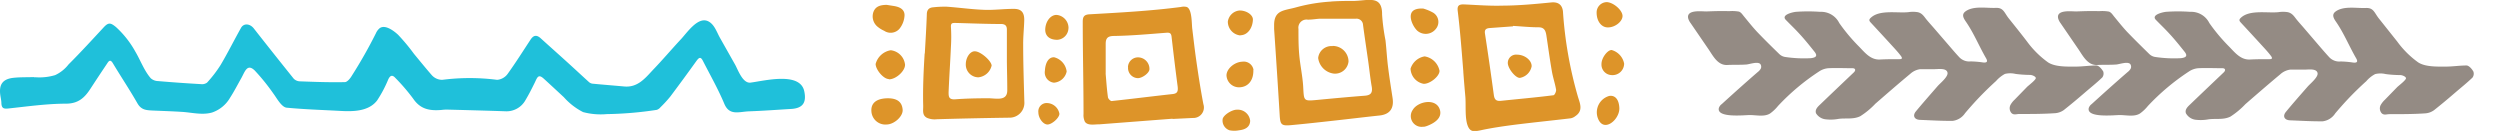
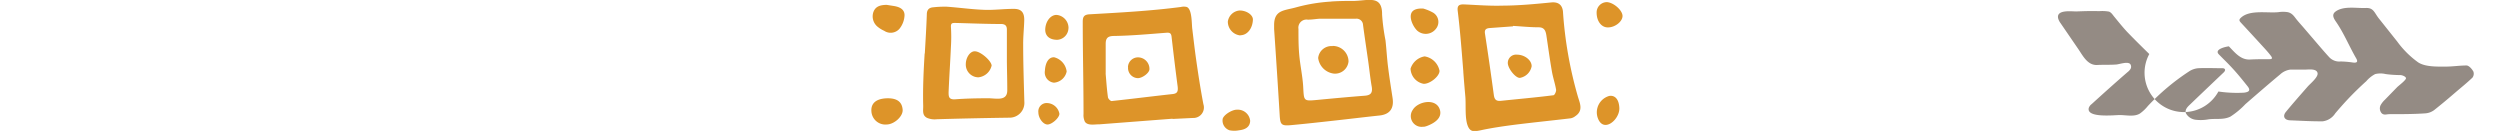
<svg xmlns="http://www.w3.org/2000/svg" viewBox="0 0 447.82 23.45">
  <defs>
    <style>.cls-1{fill:#dd9429;}.cls-2{fill:#1fc0da;}.cls-3{fill:#948b84;}.cls-4{fill:none;}</style>
  </defs>
  <title>Asset 2</title>
  <g id="Layer_2" data-name="Layer 2">
    <g id="Layer_1-2" data-name="Layer 1">
      <path class="cls-1" d="M271,4.72l-4.12.3c-.63.05-1,.23-.88,1q.84,5.46,1.58,10.94c.11.86.41,1.19,1.29,1.1,3.13-.33,6.27-.6,9.39-1,.21,0,.53-.67.48-1-.18-1.08-.55-2.13-.74-3.21-.38-2.16-.67-4.34-1-6.51-.12-.73-.31-1.42-1.32-1.45-1.6,0-3.19-.17-4.64-.25m-8.92,8.15c-.29-3.61-.56-7.23-1-10.81-.13-1,.26-1.22,1.13-1.19,2.29.1,4.58.29,6.87.22C272,1,274.93.73,277.84.44c1.24-.13,2,.38,2.13,1.62a71.89,71.89,0,0,0,2.68,15.26c.36,1.2,1,2.5-.46,3.48a1.94,1.94,0,0,1-.82.39c-3.37.4-6.74.74-10.1,1.16-2,.26-4.08.56-6.1,1-1.13.22-1.8.32-2.25-.8-.56-1.41-.3-3.76-.44-5.3s-.25-2.89-.36-4.34" />
      <path class="cls-1" d="M198.05,13.16c.13,1.5.22,2.86.41,4.22,0,.27.46.74.67.72,3.64-.39,7.26-.85,10.9-1.25.89-.09,1-.51.93-1.28q-.59-4.5-1.1-9c-.08-.7-.41-.75-1-.7-3.09.24-6.18.52-9.27.57-1.24,0-1.54.45-1.53,1.5,0,1.78,0,3.57,0,5.22m11.88,8.11-13,1h-.14c-.73,0-2,.27-2.47-.48a2.71,2.71,0,0,1-.24-1.36c0-5.52-.14-11-.14-16.55,0-.91.27-1.27,1.25-1.32,5.46-.31,10.91-.6,16.33-1.31a2.19,2.19,0,0,1,1.05,0c1,.39.86,3.14,1,4,.21,1.73.41,3.47.65,5.19.39,2.75.81,5.5,1.33,8.22a1.88,1.88,0,0,1-1.87,2.47l-3.7.18v-.11" />
      <path class="cls-1" d="M236.55,3.35c-.55,0-1.42.17-2.28.17a1.46,1.46,0,0,0-1.68,1.67c0,1.51,0,3,.13,4.52.17,2,.61,3.89.72,5.85.14,2.58.05,2.57,2.6,2.33,2.82-.27,5.65-.53,8.48-.75,1.1-.09,1.37-.61,1.19-1.64-.26-1.48-.41-3-.62-4.49-.31-2.17-.64-4.35-.93-6.52a1.17,1.17,0,0,0-1.29-1.14c-2,0-4,0-6.32,0M238.44.27c1.33-.09,2.64-.11,3.86-.1,2.68,0,5.32-1.2,5.27,2.45a36.48,36.48,0,0,0,.61,4.6c.18,1.59.26,3.19.46,4.77.23,1.86.53,3.72.81,5.57s-.48,2.93-2.34,3.13c-2.63.28-5.25.6-7.88.89s-5.35.6-8,.84c-1.7.15-1.9-.1-2-1.76-.31-5.16-.65-10.32-1-15.47,0-.23,0-.46,0-.69,0-2.79,1.86-2.58,4.07-3.22a30.34,30.34,0,0,1,6.18-1" />
      <path class="cls-1" d="M180.36,11.07c0-1.92,0-3.84,0-5.77,0-.6-.22-.93-.88-1-2.78,0-5.56-.12-8.35-.19-.52,0-.84,0-.79.74a28.7,28.7,0,0,1,0,3.47c-.12,2.74-.31,5.47-.42,8.2,0,.72,0,1.35,1.17,1.27,1.95-.15,3.91-.18,5.88-.19,1.5,0,3.49.6,3.46-1.47,0-1.7-.05-3.41-.07-5.11m-14.7-1.44c.13-2.33.28-4.67.36-7,0-.77.35-1.21,1.13-1.27a18.34,18.34,0,0,1,2.45-.11c2.23.16,4.46.48,6.7.56,1.77.07,3.54-.18,5.32-.17,1.36,0,1.89.67,1.85,2.1s-.2,2.84-.19,4.26c0,3.43.12,6.86.21,10.29a2.65,2.65,0,0,1-2.68,2.84q-6.48.09-13,.28a3.49,3.49,0,0,1-1.76-.25c-.92-.48-.65-1.36-.68-2.2-.08-3.11.07-6.22.26-9.33" />
      <path class="cls-1" d="M158.82.87l1.21.19c1,.15,2,.53,2,1.67a4.16,4.16,0,0,1-.9,2.41,2.09,2.09,0,0,1-2.76.37,5,5,0,0,1-1.26-.8,2.39,2.39,0,0,1-.62-2.66c.43-1,1.33-1.15,2.31-1.18" />
      <path class="cls-1" d="M158.79,17.61c1.84-.07,2.8.6,2.9,2.06.08,1.15-1.48,2.6-2.85,2.63a2.51,2.51,0,0,1-2.75-2.41c-.08-1.4.87-2.2,2.7-2.28" />
-       <path class="cls-1" d="M159.21,14.16c-.93,0-2.34-1.64-2.36-2.7A3.36,3.36,0,0,1,159.56,9a2.91,2.91,0,0,1,2.56,2.6c0,1.15-1.65,2.63-2.91,2.61" />
      <path class="cls-1" d="M257.86,12.69c0,1-1.76,2.39-2.87,2.32a2.86,2.86,0,0,1-2.32-2.71,3.2,3.2,0,0,1,2.52-2.2,3.25,3.25,0,0,1,2.67,2.59" />
      <path class="cls-1" d="M255,22.69a1.93,1.93,0,0,1-1.94-3c.91-1.56,4.25-2.19,4.87,0,.44,1.51-1.1,2.41-2.28,2.86a3,3,0,0,1-.65.17" />
      <path class="cls-1" d="M255,1.55a8,8,0,0,1,1.55.63,1.94,1.94,0,0,1,.65,3,2.3,2.3,0,0,1-3.4.25,4.39,4.39,0,0,1-1-1.78c-.37-1.45.29-2.2,2.15-2.12" />
-       <path class="cls-1" d="M224.51,12.52c.06,1.89-.95,3.11-2.58,3.12a2.24,2.24,0,0,1-2.23-2.13c0-1.18,1.42-2.41,2.84-2.46a1.77,1.77,0,0,1,2,1.47" />
      <path class="cls-1" d="M288,4.91c-1.16,0-2-1.14-2-2.64A1.85,1.85,0,0,1,287.83.38c1.2.06,2.78,1.44,2.81,2.45S289.3,4.93,288,4.91" />
      <path class="cls-1" d="M288.14,17.21c.94-.22,1.84.32,1.93,2.13.09,2.12-2.92,4.63-3.89,1.71a3.05,3.05,0,0,1,2-3.84" />
      <path class="cls-1" d="M222.2,6.35a2.49,2.49,0,0,1-2.26-2.47,2.31,2.31,0,0,1,2.12-2c1.26,0,2.4.81,2.37,1.64-.05,1.56-1,2.79-2.23,2.79" />
      <path class="cls-1" d="M221.57,19.65a2.22,2.22,0,0,1,2.37,2c-.05,1.17-.95,1.57-2,1.69a4.37,4.37,0,0,1-1.69,0A1.83,1.83,0,0,1,219,21.43c0-.74,1.64-1.79,2.54-1.78" />
      <path class="cls-1" d="M191.39,5.07a2.13,2.13,0,0,1-2,2.06c-1.32,0-2.13-.63-2.16-1.76,0-1.42.88-2.68,2-2.7a2.34,2.34,0,0,1,2.17,2.4" />
-       <path class="cls-1" d="M290.93,11.39a2.08,2.08,0,0,1-2.26,2.06,1.88,1.88,0,0,1-1.8-2c0-1.08,1.08-2.51,1.82-2.49a3.13,3.13,0,0,1,2.24,2.44" />
      <path class="cls-1" d="M187.17,12.69c.08-1.54.72-2.48,1.66-2.43a3,3,0,0,1,2.24,2.55,2.52,2.52,0,0,1-2.28,2,1.84,1.84,0,0,1-1.62-2.13" />
      <path class="cls-1" d="M186,20.12a1.49,1.49,0,0,1,1.58-1.66,2.32,2.32,0,0,1,2.19,1.92c0,.74-1.43,2-2.21,1.92S186,21.11,186,20.12" />
      <path class="cls-1" d="M271.72,9.79c1.39,0,2.67,1,2.64,2.09a2.6,2.6,0,0,1-2.1,2.07c-.77.05-2.17-1.68-2.17-2.68a1.48,1.48,0,0,1,1.63-1.48" />
      <path class="cls-1" d="M202.05,12A1.8,1.8,0,0,1,204,10.28a2.07,2.07,0,0,1,1.9,2.11c0,.66-1.27,1.62-2.1,1.61a1.82,1.82,0,0,1-1.73-2" />
      <path class="cls-1" d="M238.7,8.23A2.82,2.82,0,0,1,241.56,11a2.42,2.42,0,0,1-2.67,2.18,3.23,3.23,0,0,1-2.77-2.79,2.39,2.39,0,0,1,2.58-2.13" />
      <path class="cls-1" d="M175.2,13.85A2.28,2.28,0,0,1,173,11.52c0-1.22.78-2.37,1.63-2.33,1,0,2.94,1.68,3,2.55a2.71,2.71,0,0,1-2.38,2.11" />
-       <path class="cls-2" d="M6.09,13.84h.29a9.82,9.82,0,0,0,3.49-.38,6.52,6.52,0,0,0,2.41-1.92c2.17-2.16,4.25-4.44,6.33-6.68.83-.88,1.22-.79,2.18,0a17.22,17.22,0,0,1,3.46,4.4c.92,1.55,1.56,3.37,2.74,4.74a2,2,0,0,0,1.26.52q3.87.33,7.76.55a1.52,1.52,0,0,0,1.08-.27,22.16,22.16,0,0,0,2.42-3.15C40.79,9.5,41.92,7.22,43.17,5c.5-.9,1.61-.77,2.29.09q3.54,4.51,7.15,9a1.62,1.62,0,0,0,1.1.48c2.69.1,5.38.2,8.06.14.44,0,1-.7,1.28-1.19a84.13,84.13,0,0,0,4.29-7.57A2.47,2.47,0,0,1,68,5.06c1-.75,2.62.53,3.3,1.16a34.66,34.66,0,0,1,2.85,3.42c1.06,1.28,2.11,2.58,3.21,3.84a2.51,2.51,0,0,0,1.86.82,38.5,38.5,0,0,1,9.83,0,2.58,2.58,0,0,0,1.88-1.06c1.44-2,2.73-4.05,4.08-6.1.48-.74,1-1,1.78-.34,1.63,1.48,3.28,2.94,4.91,4.42,1.27,1.15,2.52,2.32,3.79,3.47a1.18,1.18,0,0,0,.66.3c1.89.18,3.79.33,5.68.5,2.4.22,3.75-1.49,5.16-3,1.63-1.69,3.22-3.56,4.84-5.31C123,6,125.05,2.73,127,3.89c1,.58,1.41,1.89,1.93,2.82l2.75,4.87c.51.91,1.35,3.39,2.76,3.22,2.49-.32,8.9-2,9.63,1.56.42,2-.25,3-2.26,3.15-2.52.15-5.05.34-7.57.43-1.85.06-3.56.85-4.49-1.34-1.11-2.65-2.54-5.16-3.85-7.72-.41-.79-.7-.55-1.12,0q-2.31,3.22-4.69,6.39a21.76,21.76,0,0,1-1.78,1.94,1.43,1.43,0,0,1-.67.47,65,65,0,0,1-8.95.76,12.26,12.26,0,0,1-4.24-.36A11.74,11.74,0,0,1,101,17.41c-1.21-1.12-2.41-2.24-3.63-3.35-1-.88-1.14-.14-1.64.87s-1,2-1.6,3a3.89,3.89,0,0,1-3.68,2c-3.47-.12-7-.21-10.42-.3a8.4,8.4,0,0,0-1,.07c-2.16.17-3.75-.18-5-2a34.61,34.61,0,0,0-3.21-3.74c-.54-.6-.93-.47-1.28.28a21.75,21.75,0,0,1-2,3.77C66,20,63.16,20,60.82,19.86c-3.16-.17-6.32-.27-9.47-.57-.94-.09-1.84-1.83-2.36-2.5a36.83,36.83,0,0,0-3.36-4.16c-1.37-1.33-1.77.24-2.42,1.39s-1.27,2.36-2,3.49A5.93,5.93,0,0,1,38,20.15c-1.75.51-3.64,0-5.41-.11s-3.34-.16-5-.23c-1.35-.06-2.28-.06-3-1.35C23.18,16,21.64,13.7,20.2,11.3c-.5-.82-.8-.23-1.05.14-1,1.49-2,3-3,4.53s-2.13,2.58-4.27,2.6c-3.45,0-6.91.49-10.35.86-.83.09-1.22,0-1.28-.89,0-.49-.12-1-.19-1.46-.28-1.94.41-2.92,2.34-3.14,1.22-.13,2.46-.09,3.68-.13v0" />
-       <path class="cls-3" d="M376.7,12.73c-.27-.44-.77-1-1.18-1-1.25,0-2.49.2-3.74.2-1.48,0-3.63.08-4.92-.76a16.84,16.84,0,0,1-3.76-3.73C362,6,360.88,4.61,359.76,3.21c-.76-1-.91-1.86-2.27-1.8-1.65.07-4-.42-5.43.64-.75.56-.32,1.24.12,1.88,1.38,2,2.34,4.36,3.58,6.5.38.66.09.82-.52.76A17.24,17.24,0,0,0,353,11a2.46,2.46,0,0,1-2.11-.83c-.59-.63-1.15-1.29-1.71-1.94L346.48,5.1c-.45-.52-.89-1-1.35-1.55s-.78-1.19-1.62-1.37a5.26,5.26,0,0,0-1.68,0c-1.95.2-5.07-.47-6.66.95-.42.36-.39.56-.08.9q2.12,2.28,4.22,4.58c.41.45.81.9,1.17,1.38s.23.62-.32.61c-1.14,0-2.27,0-3.4.06-1.71.09-2.72-1.26-3.8-2.36a31.77,31.77,0,0,1-3.5-4.18,3.62,3.62,0,0,0-3.42-2,30.21,30.21,0,0,0-4.36,0c-.66.08-2.65.55-1.8,1.43s1.67,1.65,2.46,2.52c.93,1,1.82,2.11,2.69,3.2.65.81.15,1.05-.64,1.15a22.68,22.68,0,0,1-4.58-.21,1.93,1.93,0,0,1-1.09-.53c-1.36-1.32-2.71-2.65-4-4-.8-.86-1.53-1.78-2.28-2.69-.3-.35-.52-.75-.94-.91A7,7,0,0,0,309.73,2c-1.36-.05-2.73,0-4.09.05-.89,0-3.67-.37-3.22,1.3a2.74,2.74,0,0,0,.43.81l3.22,4.7c.8,1.18,1.64,2.87,3.34,2.78,1.11-.06,2.22,0,3.33-.08.56,0,2.27-.68,2.64,0a.81.81,0,0,1,0,.78,2.2,2.2,0,0,1-.55.59c-2.17,1.88-4.3,3.79-6.42,5.72a1.42,1.42,0,0,0-.51.68c-.48,1.88,4.74,1.26,5.57,1.28,1.14,0,2.58.36,3.6-.28a7.25,7.25,0,0,0,1.42-1.35,40.05,40.05,0,0,1,7.33-6.16,3.49,3.49,0,0,1,1.69-.6c1.44-.07,2.88,0,4.33,0,.55,0,.61.39.23.75-2,1.9-4,3.8-6,5.72-.44.42-1,.92-.77,1.6A2.31,2.31,0,0,0,327,21.37a7.79,7.79,0,0,0,2.36-.08c1.33-.17,2.61.13,3.86-.47a14,14,0,0,0,2.71-2.24c2.07-1.8,4.15-3.61,6.26-5.36a3.29,3.29,0,0,1,1.78-.83c.87,0,1.75,0,2.62,0,.61,0,2.16-.25,2.27.67.09.73-1.35,1.87-1.79,2.38-1.3,1.5-2.63,3-3.89,4.52-.62.77-.26,1.46.71,1.51,2,.08,3.93.2,5.89.18A3.13,3.13,0,0,0,352,20.27c.73-.86,1.48-1.71,2.25-2.53q1.59-1.68,3.3-3.23a5.64,5.64,0,0,1,1.59-1.27,4.07,4.07,0,0,1,1.9,0,21,21,0,0,0,2.63.18c.26,0,.93.22,1,.54s-1.34,1.37-1.58,1.62l-2.22,2.28a3.7,3.7,0,0,0-.74.94,1.31,1.31,0,0,0,.19,1.46c.41.39.89.16,1.38.16,2.12,0,4.24,0,6.36-.14a3.08,3.08,0,0,0,1.63-.57c1.27-1,2.46-2,3.68-3.05s2.19-1.81,3.21-2.79a1.16,1.16,0,0,0,.15-1.11" />
-       <path class="cls-3" d="M443,12.73c-.26-.44-.77-1-1.18-1-1.25,0-2.49.2-3.74.2-1.48,0-3.63.08-4.92-.76a16.59,16.59,0,0,1-3.75-3.73l-3.35-4.21c-.76-1-.91-1.86-2.27-1.8-1.65.07-4-.42-5.43.64-.75.56-.32,1.24.12,1.88,1.38,2,2.34,4.36,3.58,6.5.38.66.09.82-.52.76a17.25,17.25,0,0,0-2.25-.2,2.47,2.47,0,0,1-2.12-.83c-.58-.63-1.15-1.29-1.71-1.94L412.77,5.1c-.44-.52-.89-1-1.34-1.55s-.79-1.19-1.63-1.37a5.26,5.26,0,0,0-1.68,0c-1.94.2-5.06-.47-6.66.95-.41.36-.39.56-.08.9q2.12,2.28,4.22,4.58c.41.45.81.9,1.17,1.38s.23.62-.32.61c-1.14,0-2.27,0-3.4.06-1.7.09-2.72-1.26-3.8-2.36a31.77,31.77,0,0,1-3.5-4.18,3.62,3.62,0,0,0-3.42-2,30.21,30.21,0,0,0-4.36,0c-.66.08-2.65.55-1.8,1.43s1.67,1.65,2.46,2.52c.93,1,1.82,2.11,2.69,3.2.65.81.15,1.05-.64,1.15a22.68,22.68,0,0,1-4.58-.21A1.93,1.93,0,0,1,385,9.68c-1.35-1.32-2.7-2.65-4-4-.8-.86-1.53-1.78-2.28-2.69-.29-.35-.52-.75-.94-.91A7,7,0,0,0,376,2c-1.37-.05-2.74,0-4.1.05-.89,0-3.67-.37-3.21,1.3a2.72,2.72,0,0,0,.42.81l3.22,4.7c.8,1.18,1.64,2.87,3.35,2.78,1.1-.06,2.21,0,3.32-.08.56,0,2.27-.68,2.64,0a.81.81,0,0,1,0,.78,2.2,2.2,0,0,1-.55.59c-2.17,1.88-4.3,3.79-6.42,5.72a1.42,1.42,0,0,0-.51.68c-.48,1.88,4.74,1.26,5.57,1.28,1.14,0,2.59.36,3.6-.28a7.25,7.25,0,0,0,1.42-1.35,40.39,40.39,0,0,1,7.33-6.16,3.49,3.49,0,0,1,1.69-.6c1.44-.07,2.89,0,4.33,0,.55,0,.61.39.23.75-2,1.9-4,3.8-6,5.72-.44.42-1,.92-.77,1.6a2.31,2.31,0,0,0,1.72,1.16,7.79,7.79,0,0,0,2.36-.08c1.33-.17,2.61.13,3.87-.47a14.29,14.29,0,0,0,2.7-2.24c2.07-1.8,4.16-3.61,6.26-5.36a3.29,3.29,0,0,1,1.78-.83c.87,0,1.75,0,2.62,0,.62,0,2.16-.25,2.28.67.08.73-1.35,1.87-1.79,2.38-1.31,1.5-2.64,3-3.89,4.52-.63.77-.27,1.46.7,1.51,2,.08,3.93.2,5.9.18a3.13,3.13,0,0,0,2.24-1.43c.73-.86,1.48-1.71,2.25-2.53q1.59-1.68,3.31-3.23a5.37,5.37,0,0,1,1.59-1.27,4,4,0,0,1,1.89,0,21,21,0,0,0,2.63.18c.27,0,.93.22,1,.54s-1.33,1.37-1.58,1.62l-2.22,2.28a3.94,3.94,0,0,0-.74.94,1.31,1.31,0,0,0,.19,1.46c.41.39.89.16,1.38.16,2.12,0,4.24,0,6.36-.14a3.05,3.05,0,0,0,1.63-.57c1.27-1,2.46-2,3.68-3.05s2.19-1.81,3.21-2.79a1.16,1.16,0,0,0,.15-1.11" />
+       <path class="cls-3" d="M443,12.73c-.26-.44-.77-1-1.18-1-1.25,0-2.49.2-3.74.2-1.48,0-3.63.08-4.92-.76a16.59,16.59,0,0,1-3.75-3.73l-3.35-4.21c-.76-1-.91-1.86-2.27-1.8-1.65.07-4-.42-5.43.64-.75.56-.32,1.24.12,1.88,1.38,2,2.34,4.36,3.58,6.5.38.66.09.82-.52.76a17.25,17.25,0,0,0-2.25-.2,2.47,2.47,0,0,1-2.12-.83c-.58-.63-1.15-1.29-1.71-1.94L412.77,5.1c-.44-.52-.89-1-1.34-1.55s-.79-1.19-1.63-1.37a5.26,5.26,0,0,0-1.68,0c-1.94.2-5.06-.47-6.66.95-.41.36-.39.56-.08.9q2.12,2.28,4.22,4.58c.41.45.81.9,1.17,1.38s.23.62-.32.61c-1.14,0-2.27,0-3.4.06-1.7.09-2.72-1.26-3.8-2.36c-.66.08-2.65.55-1.8,1.43s1.67,1.65,2.46,2.52c.93,1,1.82,2.11,2.69,3.2.65.81.15,1.05-.64,1.15a22.68,22.68,0,0,1-4.58-.21A1.93,1.93,0,0,1,385,9.68c-1.35-1.32-2.7-2.65-4-4-.8-.86-1.53-1.78-2.28-2.69-.29-.35-.52-.75-.94-.91A7,7,0,0,0,376,2c-1.37-.05-2.74,0-4.1.05-.89,0-3.67-.37-3.21,1.3a2.72,2.72,0,0,0,.42.81l3.22,4.7c.8,1.18,1.64,2.87,3.35,2.78,1.1-.06,2.21,0,3.32-.08.56,0,2.27-.68,2.64,0a.81.81,0,0,1,0,.78,2.2,2.2,0,0,1-.55.59c-2.17,1.88-4.3,3.79-6.42,5.72a1.42,1.42,0,0,0-.51.68c-.48,1.88,4.74,1.26,5.57,1.28,1.14,0,2.59.36,3.6-.28a7.25,7.25,0,0,0,1.42-1.35,40.39,40.39,0,0,1,7.33-6.16,3.49,3.49,0,0,1,1.69-.6c1.44-.07,2.89,0,4.33,0,.55,0,.61.39.23.75-2,1.9-4,3.8-6,5.72-.44.42-1,.92-.77,1.6a2.31,2.31,0,0,0,1.72,1.16,7.79,7.79,0,0,0,2.36-.08c1.33-.17,2.61.13,3.87-.47a14.29,14.29,0,0,0,2.7-2.24c2.07-1.8,4.16-3.61,6.26-5.36a3.29,3.29,0,0,1,1.78-.83c.87,0,1.75,0,2.62,0,.62,0,2.16-.25,2.28.67.08.73-1.35,1.87-1.79,2.38-1.31,1.5-2.64,3-3.89,4.52-.63.77-.27,1.46.7,1.51,2,.08,3.93.2,5.9.18a3.13,3.13,0,0,0,2.24-1.43c.73-.86,1.48-1.71,2.25-2.53q1.59-1.68,3.31-3.23a5.37,5.37,0,0,1,1.59-1.27,4,4,0,0,1,1.89,0,21,21,0,0,0,2.63.18c.27,0,.93.22,1,.54s-1.33,1.37-1.58,1.62l-2.22,2.28a3.94,3.94,0,0,0-.74.94,1.31,1.31,0,0,0,.19,1.46c.41.39.89.16,1.38.16,2.12,0,4.24,0,6.36-.14a3.05,3.05,0,0,0,1.63-.57c1.27-1,2.46-2,3.68-3.05s2.19-1.81,3.21-2.79a1.16,1.16,0,0,0,.15-1.11" />
      <rect class="cls-4" width="447.82" height="23.45" />
    </g>
  </g>
</svg>